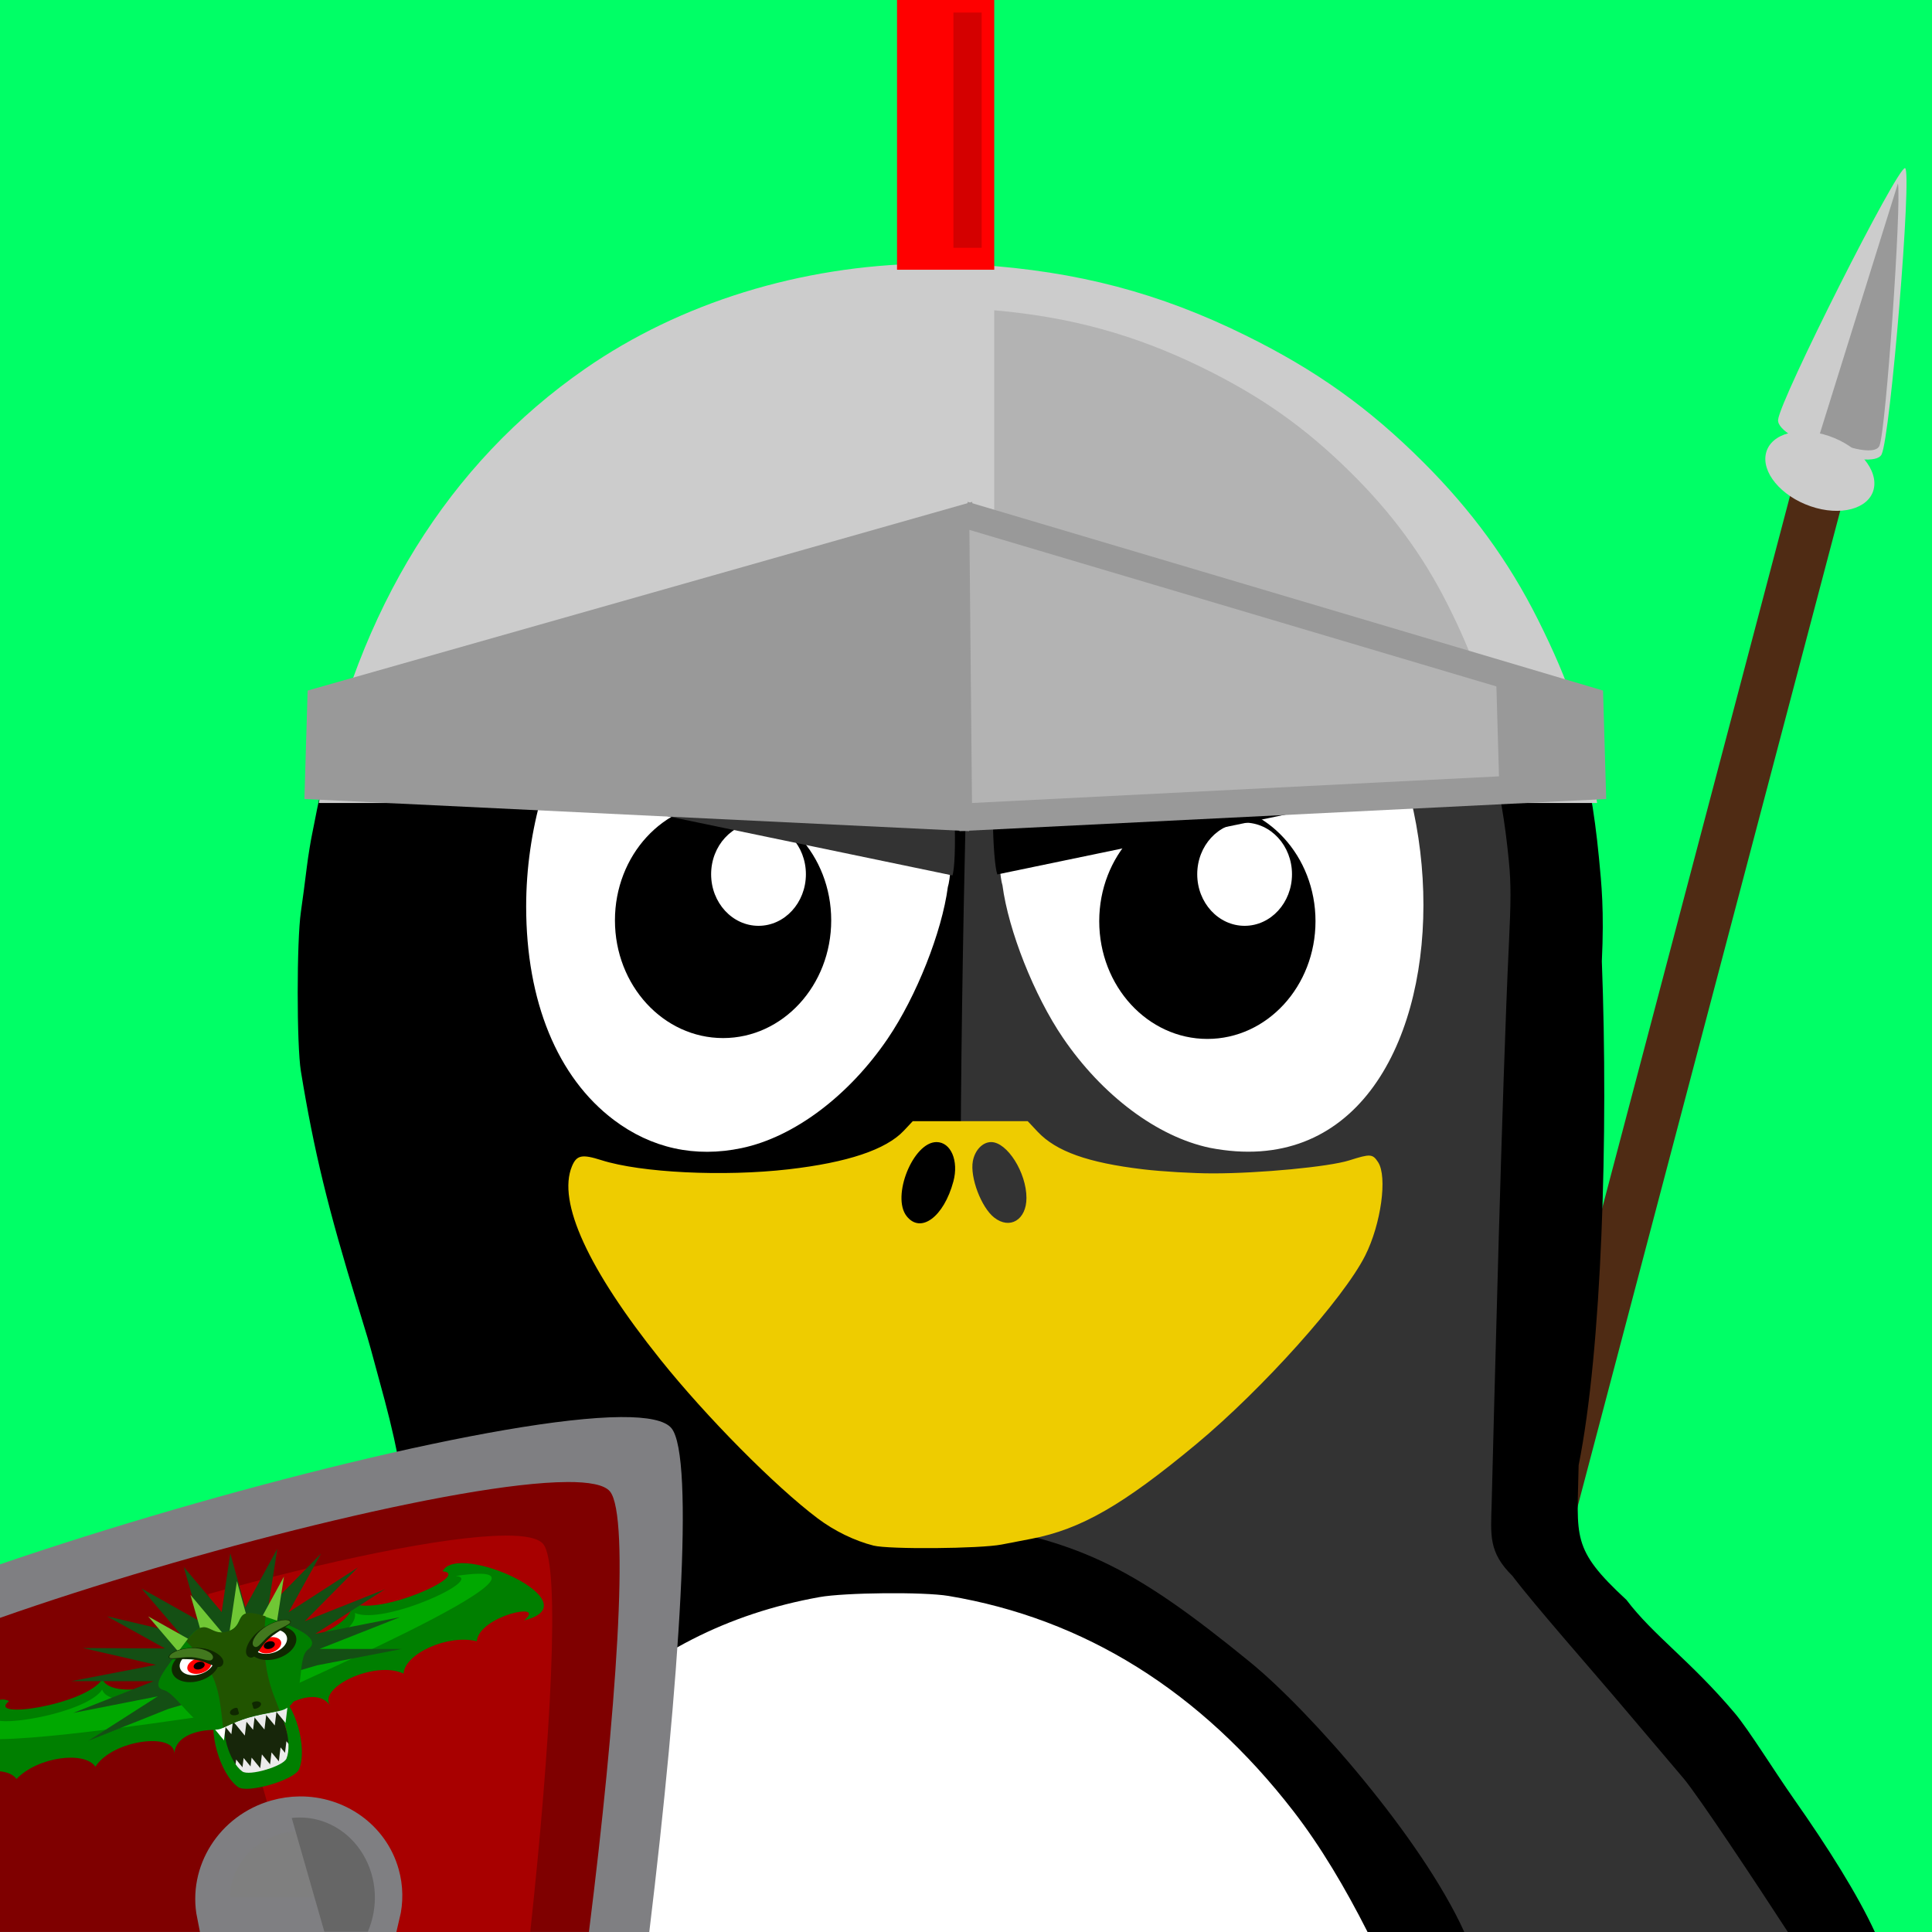
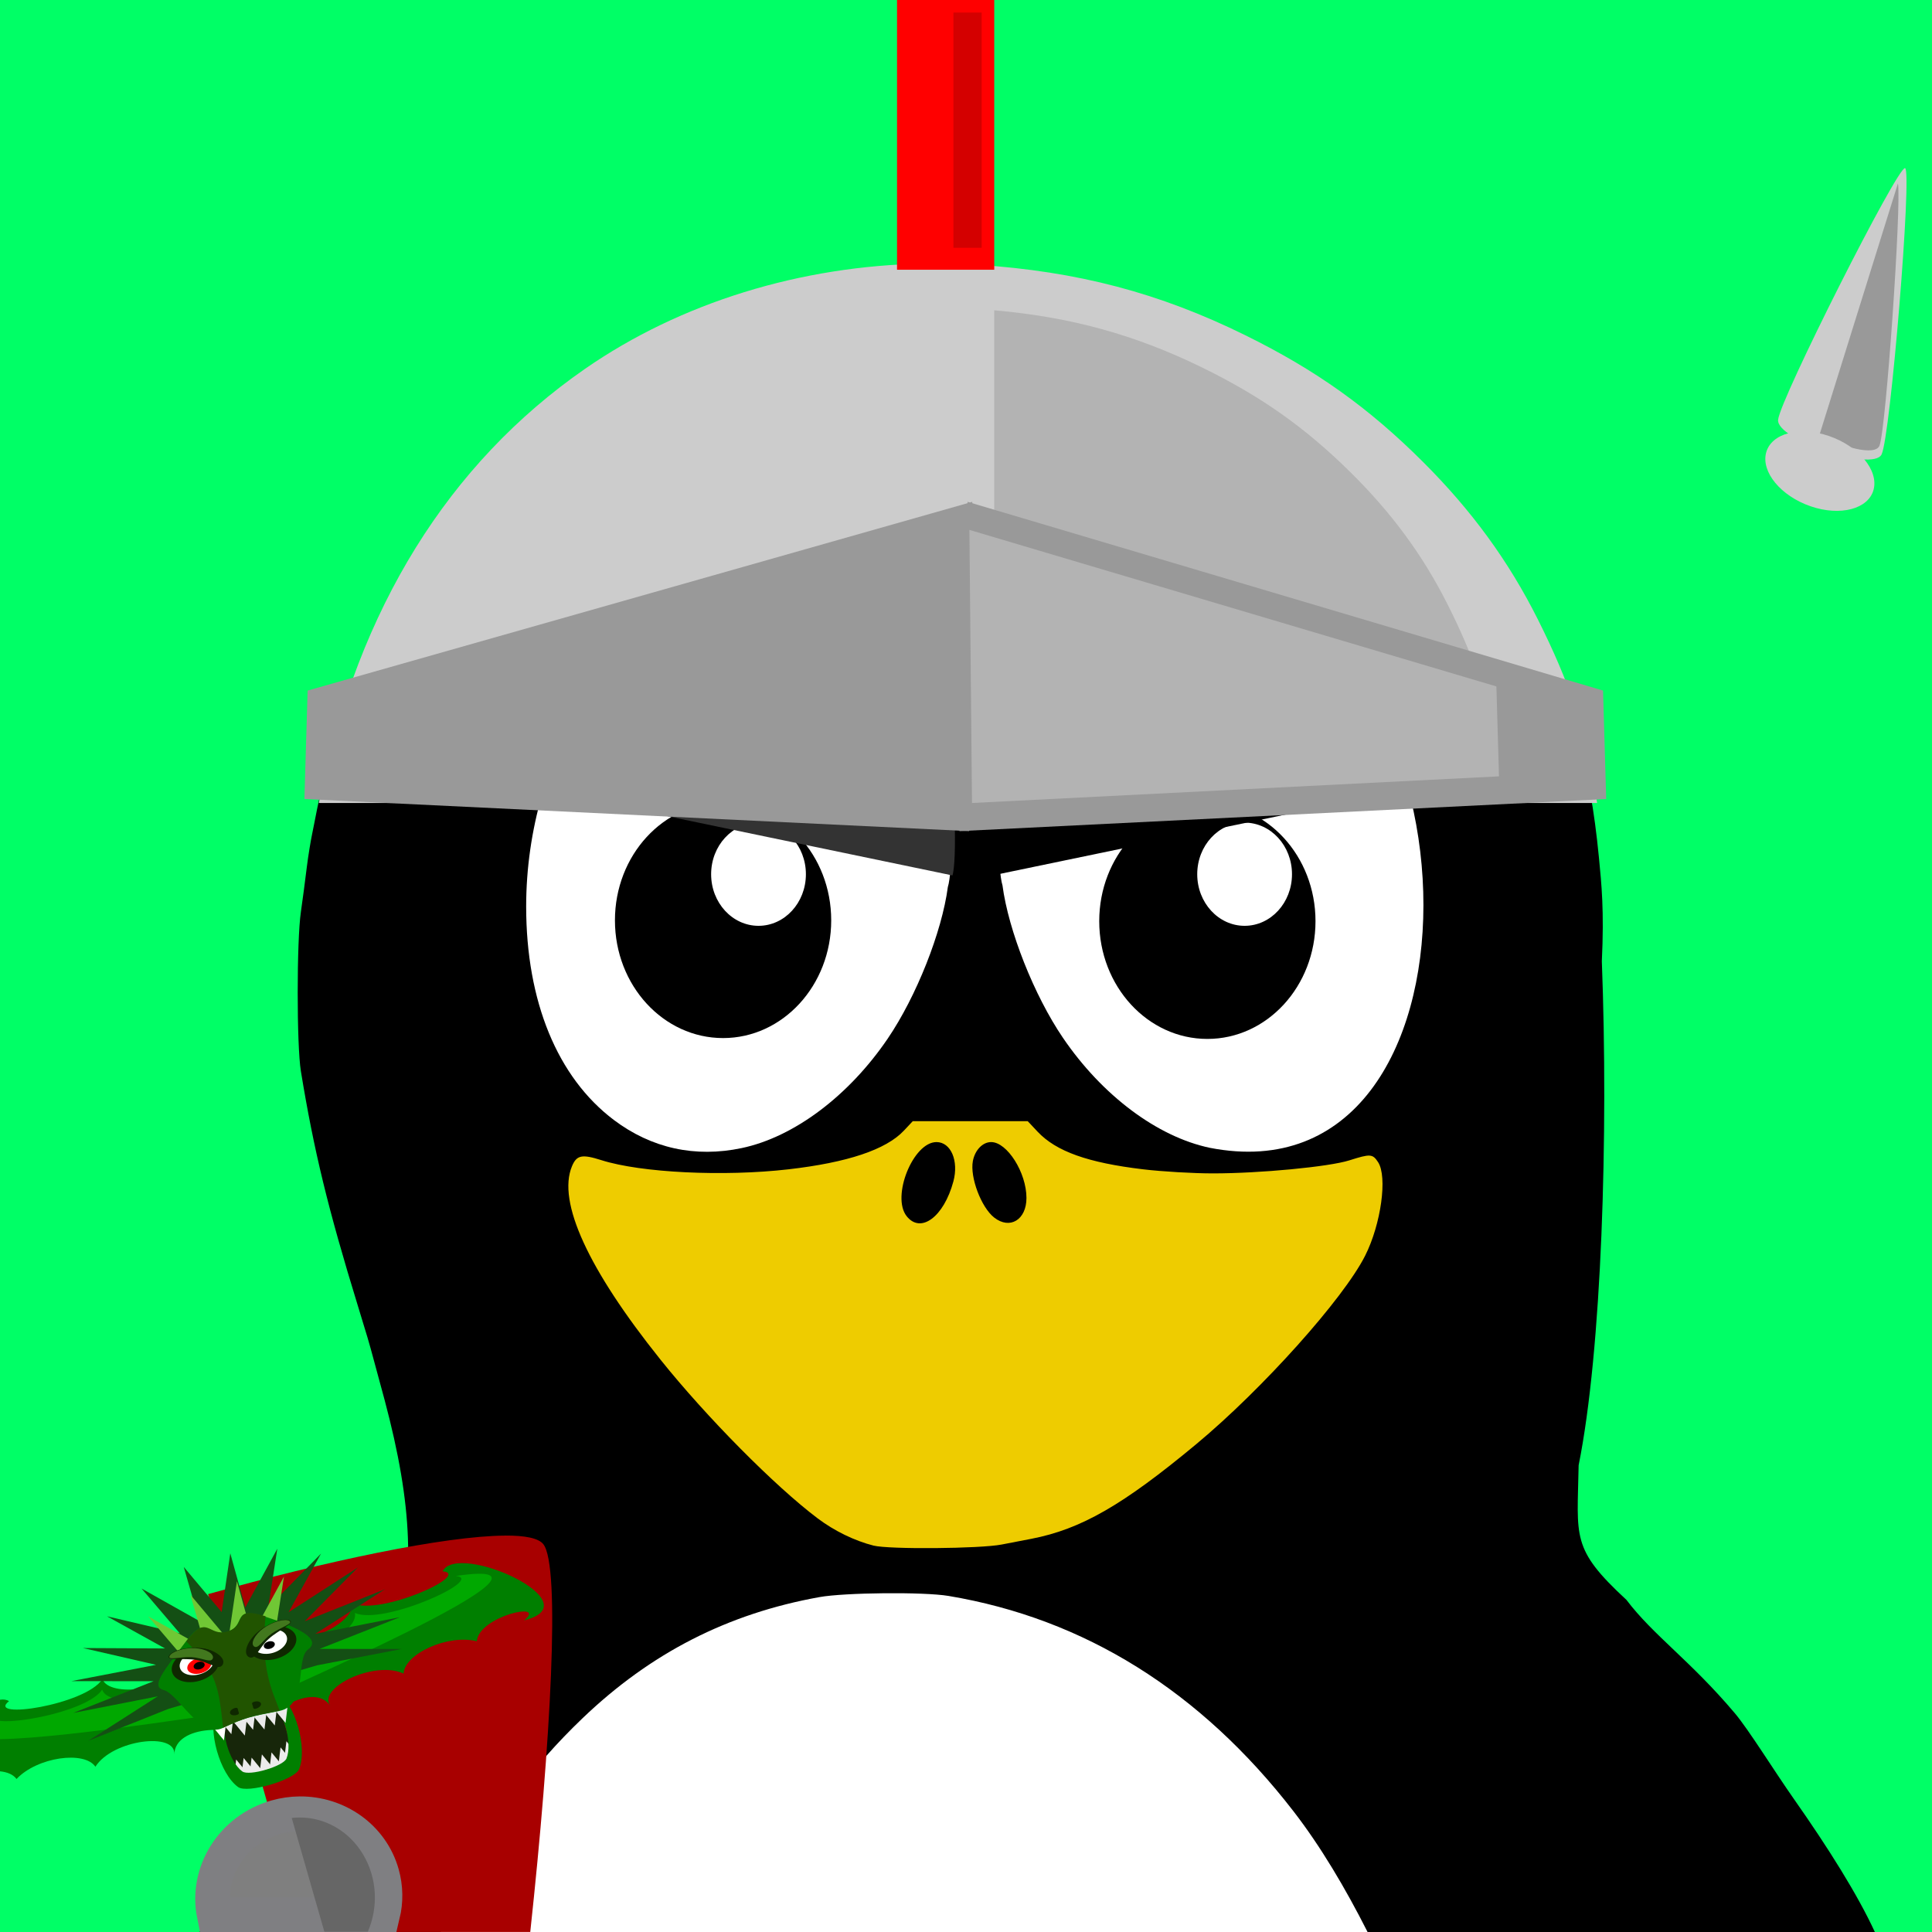
<svg xmlns="http://www.w3.org/2000/svg" id="svg2" viewBox="0 0 3000 3000" version="1.1">
  <rect id="rect5" height="3e3" width="3e3" y="0" x="0" fill="#0f6" />
-   <path id="path39" fill="#4f2b14" d="m2817.7 625.32-626.2 2374.7h84.025l619.25-2348.2-77.025-26.5z" />
  <path id="path41" fill="#ccc" d="m2761 651.96c2.555-31.125 185.93-394.66 197.18-390.89 11.25 3.75-22.688 417.28-36.492 444.63-13.805 27.375-163.24-22.617-160.69-53.742z" />
  <path id="path45" fill="#999" d="m2947.1 284.84-121.57 389.55c34.172 19.852 85.922 34.312 92.883 17.742 10.148-24.211 34.383-376.12 28.688-407.3z" />
  <path id="path7" fill="#fff" d="m1520.9 2453.2c-502.69 0-910.31 244.27-915.91 546.77h1832.2c-5.578-302.51-413.58-546.77-916.24-546.77z" />
  <path id="path9" d="m1430.7 429.19c-191.91 3.117-378.8 60.586-526.97 163.34-211.9 146.93-352.12 372.73-411.26 663.21-2.719 13.359-6.164 31.734-8.062 40.641-1.875 8.906-5.695 31.594-8.062 50.531-2.344 18.961-6.352 50.273-9.141 69.211-6.562 44.484-6.609 206.84 0 247.2 20.203 123.49 42.141 213.66 88.617 364.76 14.133 45.914 17.414 56.93 24.914 84.961 2.086 7.805 9.633 35.156 16.477 60.797 44.016 164.95 47.883 278.65 13.898 386.34-24.844 78.844-64.172 139.27-141.7 216.42-55.61 55.4-118.4 139.1-159.34 223.4h374.25c9.773-22.594 17.602-46.219 26.367-63.727 56.18-112.08 113.16-190.88 193.73-268.08 106.1-101.62 225.54-162.59 368.04-188.23 39.141-7.055 161.65-8.297 200.32-1.828 210.98 35.226 391.29 147.75 535.41 333.98 42.516 54.938 80.789 119.58 115.36 187.88h787.71c-26.555-57.562-71.695-129.66-126.21-207.28-29.953-42.633-69.68-106.95-91.312-132.56-68.719-81.445-126.59-120.8-168.21-175.9-86.484-79.945-76.219-96.539-74.227-208.99 36.023-179.16 46.289-513.47 36.023-782.72 3.773-78.609-0.492-119.48-4.523-161.02-14.227-146.77-42.07-234.87-99.609-349.73-45.586-90.961-102.94-169.41-178.36-244.62-84.328-84.141-166.08-142.57-275.74-196.66-133.59-65.906-260.79-99.375-416.02-109.5-27.539-1.781-54.984-2.273-82.406-1.828z" />
  <path id="path11" d="m1813.5 893.53c14.133 1.219 28.195 3.961 42.844 7.711 148.59 37.992 275.55 201.91 310.92 401.37 10.383 58.641 11.273 147.89 1.828 200.67-23.976 133.95-93.328 232.1-190.05 269.53-39.609 15.328-98.062 19.476-140.27 9.891-100.69-22.875-200.65-111.8-261.47-232.92-29.578-58.875-58.805-155.11-58.594-192.61-4.406-27.047-4.898-30.07-7.336-69.211-3.727-13.898 1.898-87.75 13.547-138.07 25.453-109.66 85.148-193.43 165.16-232.17 40.547-19.641 81.047-27.773 123.42-24.188z" />
  <path id="path13" fill="#fff" d="m1179.2 893.53c42.375-3.586 82.875 4.547 123.42 24.188 79.922 38.672 139.45 122.51 164.79 231.8 17.203 85.758 11.25 207.26 4.406 227.79-9.188 69.914-48.984 170.2-93.398 235.48-60.562 89.039-145.59 152.84-226.66 169.92-72.328 15.258-140.2 0.328-198.49-43.57-87.75-66.117-136.2-184.27-136.24-331.43-0.023-238.97 139.5-460.57 318.98-506.46 14.648-3.75 29.086-6.492 43.195-7.711z" />
-   <path id="path15" fill="#333" d="m1521.2 563.23s-51.422 1268.6-19.031 1801.8c178.76 29.836 260.58 70.336 438.7 215.7 93.234 76.055 266.2 272.65 332.91 419.32h502.43c-46.852-72.281-139.55-212.02-161.86-238.41-28.476-33.727-67.008-78.984-85.336-100.71-58.219-69-145.27-167.18-180.54-213.87-37.336-36.891-33.586-62.859-32.226-112.43 3.352-132.66 16.312-651.63 26.742-868.29 3.211-66.609 3.398-93.703 0-128.91-12.047-124.36-35.836-210.28-84.609-307.62-38.602-77.086-86.977-143.53-150.87-207.28-71.461-71.297-140.72-120.8-233.65-166.62-113.2-55.828-352.66-92.648-352.66-92.648z" />
  <path id="path17" fill="#fff" d="m1878.5 1782.3c-81.539-17.203-167.11-81.305-228.02-170.86-44.672-65.648-84.609-166.41-93.844-236.72-6.891-20.648-12.984-142.92 4.289-229.17 25.5-109.92 85.617-194.41 165.98-233.32 54.375-26.297 108.38-31.664 167.34-16.57 416.88 90.492 431.16 973.97-15.75 886.64z" />
  <path id="path19" fill="#ec0" d="m1417.3 1741-13.922 14.812c-27.68 29.344-87.352 49.359-179.09 59.906-100.78 11.578-228.91 5.32-290.3-14.18-30.375-9.656-38.602-7.992-45.867 9.492-22.898 55.195 24.984 159.73 137.55 300.3 71.391 89.156 177.54 196.31 243.94 246.35 25.852 19.477 57.375 34.852 86.766 42.305 23.906 6.047 165.54 4.875 198.98-1.641 11.133-2.18 31.898-6.141 46.102-8.883 77.062-14.906 142.03-52.219 255.84-146.79 102.82-85.43 228.89-226.1 262.55-292.95 24.633-48.914 34.828-122.58 20.016-145.15-8.484-12.961-12.024-13.148-44.578-2.789-31.547 10.031-139.05 20.25-211.9 20.25-30.141 0-78.844-2.812-108.28-6.328-85.781-10.219-135.12-27.774-164.02-58.524l-15.211-16.195zm36.867 32.414c22.359 0 34.852 29.086 26.227 61.172-14.836 55.031-50.695 81.656-72.586 53.836-23.953-30.469 10.078-115.01 46.359-115.01zm84.867 0c24.891 0 54.844 47.367 54.844 86.766 0 33.938-25.781 49.57-50.156 30.398-20.086-15.797-37.781-62.578-33.07-87.656 3.211-17.062 15.188-29.508 28.383-29.508z" />
  <path id="path21" d="m1290.7 1429.1c0 100.97-75.188 182.81-167.91 182.81-92.742 0-167.91-81.844-167.91-182.81 0-100.99 75.164-182.84 167.91-182.84 92.719 0 167.91 81.844 167.91 182.84z" />
  <path id="path23" fill="#fff" d="m1251.4 1357.5c0 44.25-32.953 80.109-73.57 80.109-40.641 0-73.594-35.859-73.594-80.109s32.953-80.109 73.594-80.109c40.617 0 73.57 35.859 73.57 80.109z" />
  <path id="path25" d="m2042.7 1430.4c0 100.99-75.164 182.84-167.91 182.84-92.719 0-167.91-81.844-167.91-182.84 0-100.97 75.188-182.81 167.91-182.81 92.742 0 167.91 81.844 167.91 182.81z" />
  <path id="path27" fill="#fff" d="m2006.2 1357.5c0 44.25-32.93 80.109-73.57 80.109-40.617 0-73.57-35.859-73.57-80.109s32.953-80.109 73.57-80.109c40.641 0 73.57 35.859 73.57 80.109z" />
  <path id="path29" fill="#333" d="m1194.9 873.33c-5.25 0.07-10.453 0.281-15.75 0.727-14.133 1.195-28.547 3.938-43.219 7.688-137.67 35.23-251.65 173.96-297.28 344.56l640.31 133.07c6.844-20.555 5.648-143.62-11.532-229.38-25.359-109.29-84.867-193.12-164.79-231.82-35.484-17.156-70.992-25.477-107.67-24.891z" />
  <path id="path31" d="m1825.4 873.33c5.25 0.07 10.453 0.281 15.75 0.727 14.133 1.195 28.547 3.938 43.219 7.688 137.74 35.227 251.72 173.98 297.35 344.6l-633.16 131.48c-6.844-20.555-12.797-142.03 4.383-227.79 25.359-109.29 84.867-193.12 164.79-231.82 35.484-17.156 70.992-25.477 107.67-24.891z" />
  <path id="path43" fill="#ccc" d="m2909.3 760.34c-7.945 30.117-51.75 41.672-97.828 25.805s-76.992-53.133-69.047-83.25c7.945-30.117 51.726-41.672 97.805-25.805 46.078 15.867 76.992 53.133 69.07 83.25z" />
  <path id="path33" fill="#ccc" d="m1435.5 409.36c-191.93 3.117-378.82 60.562-526.99 163.31-211.88 146.93-352.1 372.75-411.26 663.21-0.727 3.633-1.383 6.938-2.18 10.992h1984.9c-15.914-110.04-43.383-188.04-91.922-284.91-45.586-90.984-102.94-169.41-178.34-244.64-84.328-84.141-166.1-142.55-275.77-196.64-133.59-65.906-260.79-99.375-416.02-109.5-27.516-1.805-54.984-2.273-82.383-1.828z" />
  <path id="path35" fill="#b3b3b3" d="m1543.8 481.83v691.9h780.3c-13.336-91.383-36.352-156.16-77.016-236.63-38.18-75.539-86.25-140.67-149.44-203.16-70.664-69.867-139.15-118.38-231.05-163.31-104.39-51.023-204.33-78.492-322.8-88.805z" />
  <path id="path37" fill="#f00" d="m1392.9 0h150.96v418.83h-150.96z" />
  <path id="path131" fill="#d40000" d="m1480.5 19.477h43.828v365.27h-43.828z" />
  <path id="path133" fill="#999" d="m477.68 1072.3 1032.1-293.07-5 511.37-1032.1-49.9z" />
  <path id="path135" fill="#999" d="m2489.2 1072.3-986.8-293.07-12.6 511.37 1004.3-49.9z" />
  <path id="path143" fill="#b3b3b3" d="m2323.6 1065.9-818.32-243.07 4.031 424.05 818.32-41.367z" />
-   <path id="path3199" fill="#7f7f82" d="m964.4 2200.4c-181.45 1.2-626.13 112.9-964.4 228.7v570.9h1008.2c46.95-388.26 70.594-737.77 34.487-782.24-9.912-12.204-37.44-17.598-78.339-17.342z" />
-   <path id="path47" fill="#7f0000" d="m879.9 2301.3c-165.25 1-585.05 107.2-879.9 210.9v487.75h914.5c42.279-337.08 64.346-645.67 32.6-684.1-8.503-10.291-32.114-14.816-67.2-14.6z" />
  <path id="path49" fill="#a80000" d="m784.12 2384.5c-93.27 0.495-277.61 39.522-460.95 90.85l148.63 524.6h351.58c31.785-294.84 47.211-568.24 20.25-602.2-7.441-9.369-28.41-13.49-59.5-13.325z" />
  <path id="path51" d="m465.38 2816.3c-12.111 0.108-24.438 1.823-36.7 5.3-68.051 19.27-109.47 85.798-96.225 151.57h261.92c4.922-20.428 4.851-42.203-1.225-63.65-16.129-56.946-69.421-93.748-127.78-93.225z" stroke="#7f7f82" stroke-linecap="round" stroke-width="53.656" fill="#7f7f7f" />
  <path id="path129" fill="#666" d="m465.05 2822.2c-4.013 0.016-8.033 0.266-12.05 0.725l50.65 176.58h67.55c16.212-37.445 14.858-82.494-7.25-119.68-22.239-37.404-60.107-57.78-98.9-57.625z" />
  <path id="path53" transform="scale(.8)" fill="#007f00" d="m505.09 3211.5c-51.02 7.9-122.2 66.5-153.09 23.8-19.24 45-140.43 60.2-153.12 23.8-33.07 50.7-227.59 79.2-181.38 42.8-5.072-3.1-10.992-3.8-17.5-2.7v138.9c13.664 1.4 25.518 5.9 32.062 14.9 40.471-42.8 132.01-55.2 153.1-23.8 33.25-52.6 157.15-68.2 153.12-23.8 1.61-58.7 121.6-59 153.1-23.8 1.15-14.2 2.28-28.3 3.43-42.5 1.16-14.2 2.29-28.3 3.44-42.5s2.25-28.4 3.41-42.5c1.15-14.2 2.28-28.4 3.43-42.6z" />
  <path id="path55" fill="#00a800" d="m403.58 2585.6c-40.84 6.331-97.784 53.174-122.5 19.025-15.391 35.982-112.34 48.116-122.48 19-20.24 31-126.29 52.9-158.6 48.5v28.45c111.81-1.812 373.88-45.749 398.08-46.95 0.899-11.341 1.827-22.685 2.75-34.025 0.899-11.341 1.827-22.685 2.75-34.025z" />
  <path id="path57" fill="#007f00" d="m319.11 2590c37.905-16.763 110.54-7.956 113.67-50.266 31.808 22.151 120.26-20.112 113.67-50.243 43.614 20.066 187.23-45.013 140.76-49.638 23.844-46.755 234.83 49.39 126.62 76.245 36.734-30.411-70.559-6.593-73.423 32.443-45.278-11.451-112.49 19.82-113.67 50.266-44.484-21.248-134.94 21.877-113.67 50.243-25.561-39.06-107.04 12.71-113.64 50.267-6.69-9.12-13.382-18.216-20.072-27.335-6.691-9.096-13.382-18.216-20.072-27.335-6.691-9.096-13.382-18.216-20.096-27.313-6.69-9.12-13.382-18.216-20.072-27.335z" />
  <path id="path59" fill="#00a800" d="m323.77 2605c37.88-16.74 110.54-7.933 113.64-50.244 31.809 22.128 120.26-20.112 113.67-50.266 43.614 20.09 203.38-52.704 156.9-57.328 226.85-34.058-312.3 194.29-344.07 212.51-6.69-9.12-13.382-18.216-20.072-27.335-6.691-9.096-13.382-18.216-20.072-27.335z" />
  <path id="path61" fill="#17260a" d="m334.54 2678.5 99.332-29.138 24.566 84.946-94.895 26.116z" />
  <path id="path63" fill="#ebebeb" d="m378.3 2729.8 17.285 21.038-20.62 6.278z" />
  <path id="path65" fill="#ebebeb" d="m390.68 2729.2 17.285 21.038-20.62 6.278z" />
  <path id="path67" fill="#ebebeb" d="m406.66 2724.2 17.309 21.038-20.643 6.277z" />
  <path id="path69" fill="#ebebeb" d="m421.61 2721.1 17.285 21.038-20.62 6.278z" />
  <path id="path71" fill="#ebebeb" d="m444.75 2703.8 17.285 21.038-20.62 6.278z" />
  <path id="path73" fill="#ebebeb" d="m366.72 2732.2 17.285 21.038-20.643 6.277z" />
  <path id="path75" fill="#ebebeb" d="m435.64 2713.3 17.285 21.038-20.643 6.277z" />
  <path id="path77" fill="#144f14" d="m261.58 2653.5-124.65 49.733 108.15-69.216-131.48 25.832 124.86-49.279-127.66-0.105 131.51-25.338-113.52-26.072 127.5 0.638-90.164-49.93 113.12 26.573-59.486-69.711 89.609 50.355-24.026-83.846 58.84 70.039 13.405-91.222 23.267 84.075 49.758-91.179-14.158 91.287 82.054-83.762-50.435 91.107 107.71-69.561-82.633 83.553 124.65-49.709-108.15 69.216 131.48-25.855-124.89 49.278 127.68 0.106-131.51 25.361z" />
  <path id="path79" fill="#70c735" d="m289.58 2579.6-59.486-69.711 89.609 50.355-24.026-83.87 58.816 70.061 13.405-91.222 23.291 84.076 49.734-91.18-14.135 91.288z" />
  <path id="path81" fill="#007f00" d="m379.97 2629.7c-21.015 6.169-41.078 15.704-44.443 24.044-13.401 32.984 5.686 100.53 34.22 121.2 14.427 10.445 87.93-11.112 94.707-27.789 13.376-32.962-5.71-100.51-34.244-121.17-7.213-5.223-29.225-2.446-50.24 3.723zm3.468 14.931c15.251-4.488 31.182-6.463 36.431-2.629 20.722 15.14 34.682 64.502 25.02 88.575-4.895 12.175-58.142 27.793-68.64 20.123-20.722-15.14-34.682-64.502-25.02-88.575 2.435-6.076 16.983-13.03 32.21-17.495z" />
  <path id="path83" fill="#ebebeb" d="m359.26 2692.8-17.285-21.038 20.62-6.278z" />
  <path id="path85" fill="#ebebeb" d="m380.14 2695-17.285-21.037 20.62-6.278z" />
  <path id="path87" fill="#ebebeb" d="m392.96 2686-17.285-21.038 20.62-6.278z" />
  <path id="path89" fill="#ebebeb" d="m410.64 2685.6-17.285-21.038 20.62-6.278z" />
  <path id="path91" fill="#ebebeb" d="m443.39 2675.4-17.285-21.038 20.62-6.278z" />
  <path id="path93" fill="#fff" d="m347.75 2702.4-17.285-21.038 20.62-6.278z" />
  <path id="path95" fill="#ebebeb" d="m426.66 2679.3-17.285-21.038 20.643-6.277z" />
  <path id="path97" fill="#007f00" d="m478.5 2561.1c-20.415 15.104 0.787 86.834-45.075 95.72-45.13 8.749-53.757 10.509-87.858 26.525-34.793 16.341-69.158-53.402-91.159-58.951-21.512-5.436 0.499-30.472 33.927-75.127 33.405-44.68 33.925-5.82 64.715-15.582 30.79-9.738 4.774-40.512 58.468-23.394 53.672 17.094 87.71 35.483 66.982 50.81z" />
  <path id="path99" fill="#215400" d="m434.29 2656.3c-45.106 8.749-53.756 10.485-87.857 26.501-6.76-61.707-9.379-86.644-57.232-134.08 33.428-44.656 33.925-5.82 64.738-15.557 30.791-9.762 4.774-40.536 58.445-23.419-8.496 81.158 11.343 118.34 21.906 146.55z" />
  <path id="path101" fill="#0f2800" d="m339.51 2575.4c3.723 13.158-9.433 28.561-29.381 34.419-19.971 5.857-39.143-0.054-42.866-13.212-3.723-13.158 9.457-28.584 29.404-34.418 19.947-5.857 39.143 0.054 42.842 13.212z" />
  <path id="path103" fill="#fff" d="m331.99 2574.6c2.71 9.555-6.862 20.755-21.377 25.012-14.516 4.257-28.448-0.047-31.158-9.602-2.709-9.578 6.863-20.778 21.378-25.036 14.492-4.258 28.448 0.047 31.158 9.626z" />
  <path id="path105" fill="#f00" d="m327.73 2581.2c1.777 6.33-4.959 13.861-15.086 16.831-10.104 2.971-19.757 0.236-21.558-6.095-1.777-6.33 4.959-13.861 15.086-16.831 10.104-2.971 19.758-0.236 21.558 6.095z" />
  <path id="path107" d="m317.68 2583.9c0.87 3.035-2.221 6.624-6.87 7.972-4.673 1.371-9.147 0-9.994-3.029-0.869-3.058 2.221-6.624 6.87-7.995 4.673-1.371 9.147 0 9.993 3.053z" />
  <path id="path109" fill="#0f2800" d="m345.51 2585.3c6.07-9.152-8.572-21.95-29.284-25.621-20.736-3.648-47.519 1.856-53.589 11.031-6.07 9.152 21.783 3.266 42.518 6.914 20.713 3.647 34.285 16.827 40.355 7.676z" />
  <path id="path111" fill="#42781e" d="m330.29 2575.5c3.202-7.126-10.352-15.239-27.108-16.203-16.78-0.965-36.739 5.197-39.965 12.322-3.203 7.149 17.544 0.619 34.323 1.607 16.757 0.964 29.523 9.423 32.75 2.274z" />
  <path id="path113" fill="#0f2800" d="m459.56 2541c3.723 13.158-9.433 28.562-29.381 34.419-19.971 5.857-39.142-0.077-42.865-13.236-3.724-13.135 9.457-28.561 29.404-34.418 19.946-5.834 39.142 0.078 42.842 13.235z" />
  <path id="path115" fill="#fff" d="m392.8 2556.9c2.71 9.555 16.643 13.86 31.158 9.602 14.516-4.258 24.088-15.458 21.377-25.012-2.709-9.578-16.642-13.883-31.158-9.625-14.516 4.258-24.088 15.457-21.378 25.036z" />
-   <path id="path117" fill="#f00" d="m399.83 2560.1c1.8 6.331 11.454 9.066 21.558 6.095 10.128-2.97 16.887-10.5 15.087-16.854-1.777-6.33-11.431-9.041-21.559-6.072-10.128 2.97-16.863 10.501-15.086 16.831z" />
  <path id="path119" d="m409.75 2557c0.846 3.058 5.321 4.4 9.993 3.053 4.649-1.372 7.74-4.96 6.87-7.995-0.846-3.058-5.321-4.424-9.993-3.053-4.649 1.372-7.74 4.96-6.87 7.995z" />
  <path id="path121" fill="#0f2800" d="m386.94 2573.3c-9.939-4.481-4.207-23.262 11.44-37.562 15.648-14.324 41.211-24.166 51.128-19.709 9.916 4.457-16.737 14.587-32.385 28.91-15.647 14.3-20.266 32.818-30.183 28.361z" />
  <path id="path123" fill="#42781e" d="m394.72 2556.7c-6.428-4.301 0.82-18.521 14.494-28.416 13.698-9.918 33.847-15.51 40.274-11.208 6.451 4.302-14.523 10.027-28.221 19.921-13.698 9.918-20.096 24.006-26.547 19.703z" />
  <path id="path125" fill="#0f2800" d="m392.5 2648.9c0.85 2.941 0.3 5.687 5.257 4.234 4.957-1.454 8.283-5.033 7.456-7.973-0.827-2.94-5.519-4.15-10.476-2.696-4.957 1.454-3.064 3.496-2.238 6.436z" />
  <path id="path127" fill="#0f2800" d="m369.92 2656.5c0.827 2.94 2.72 4.958-2.237 6.412-4.957 1.454-9.649 0.244-10.476-2.696-0.827-2.94 2.522-6.519 7.456-7.973 4.956-1.43 4.431 1.294 5.256 4.257z" />
</svg>